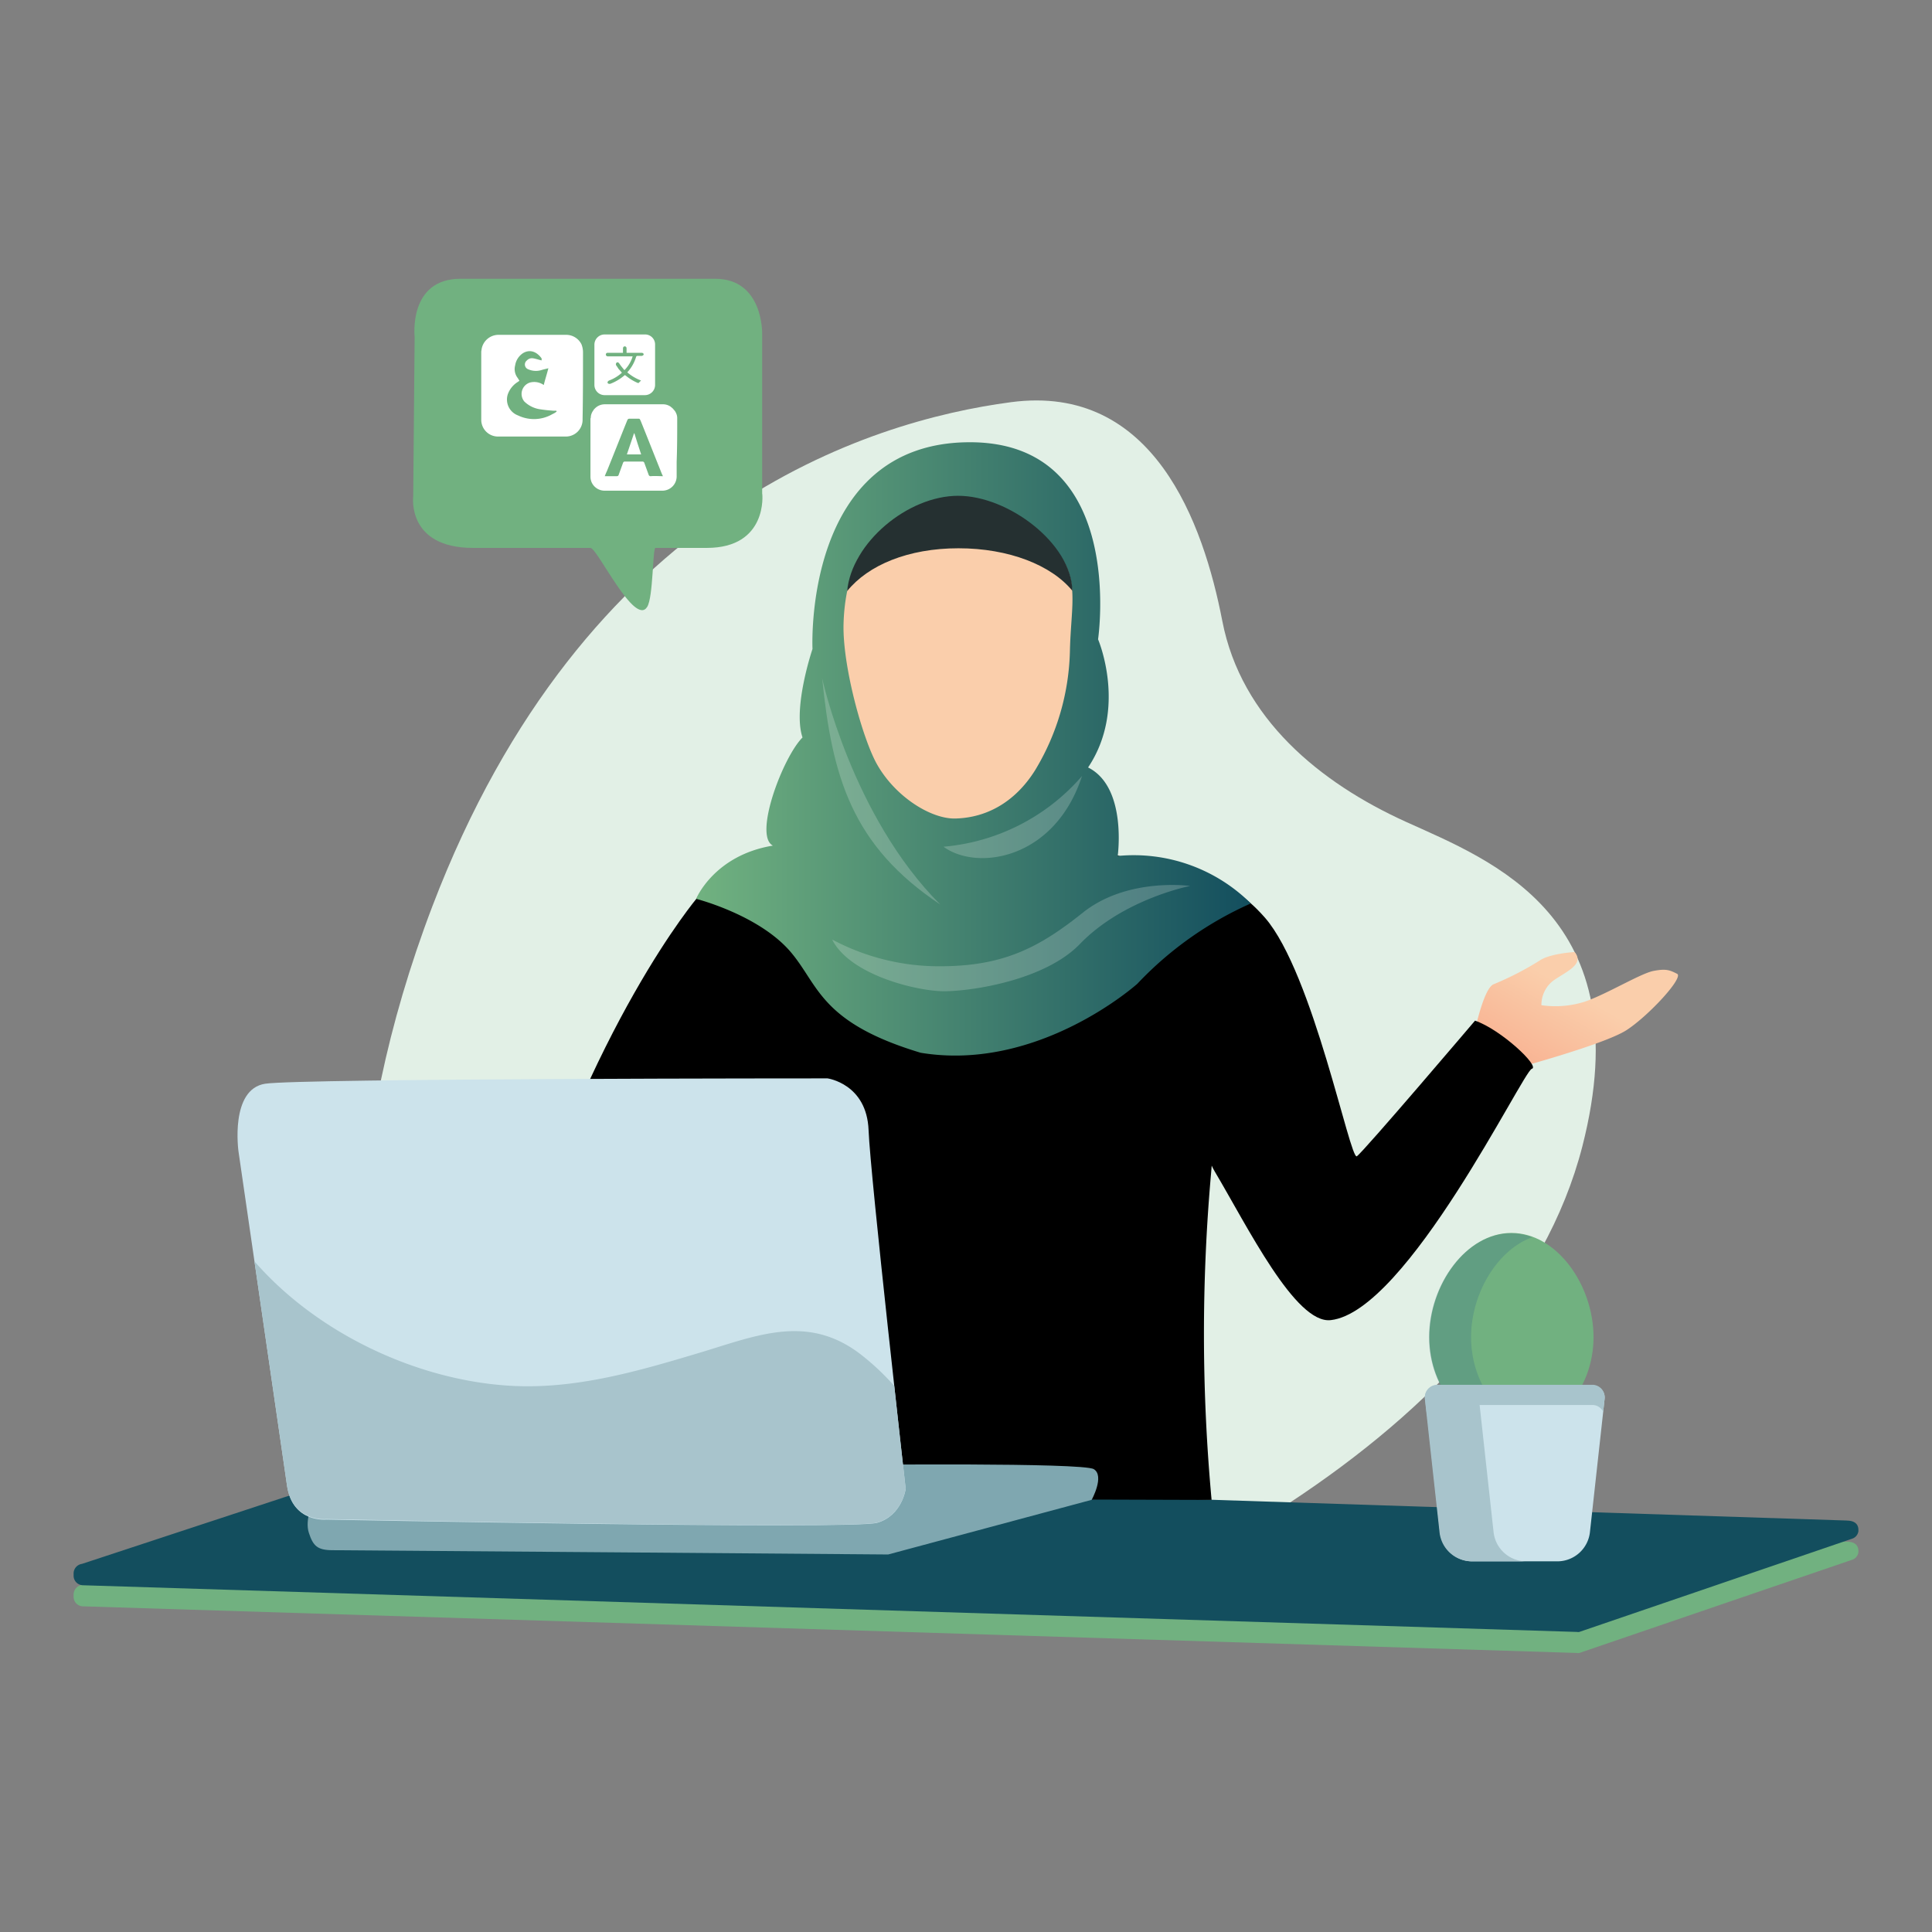
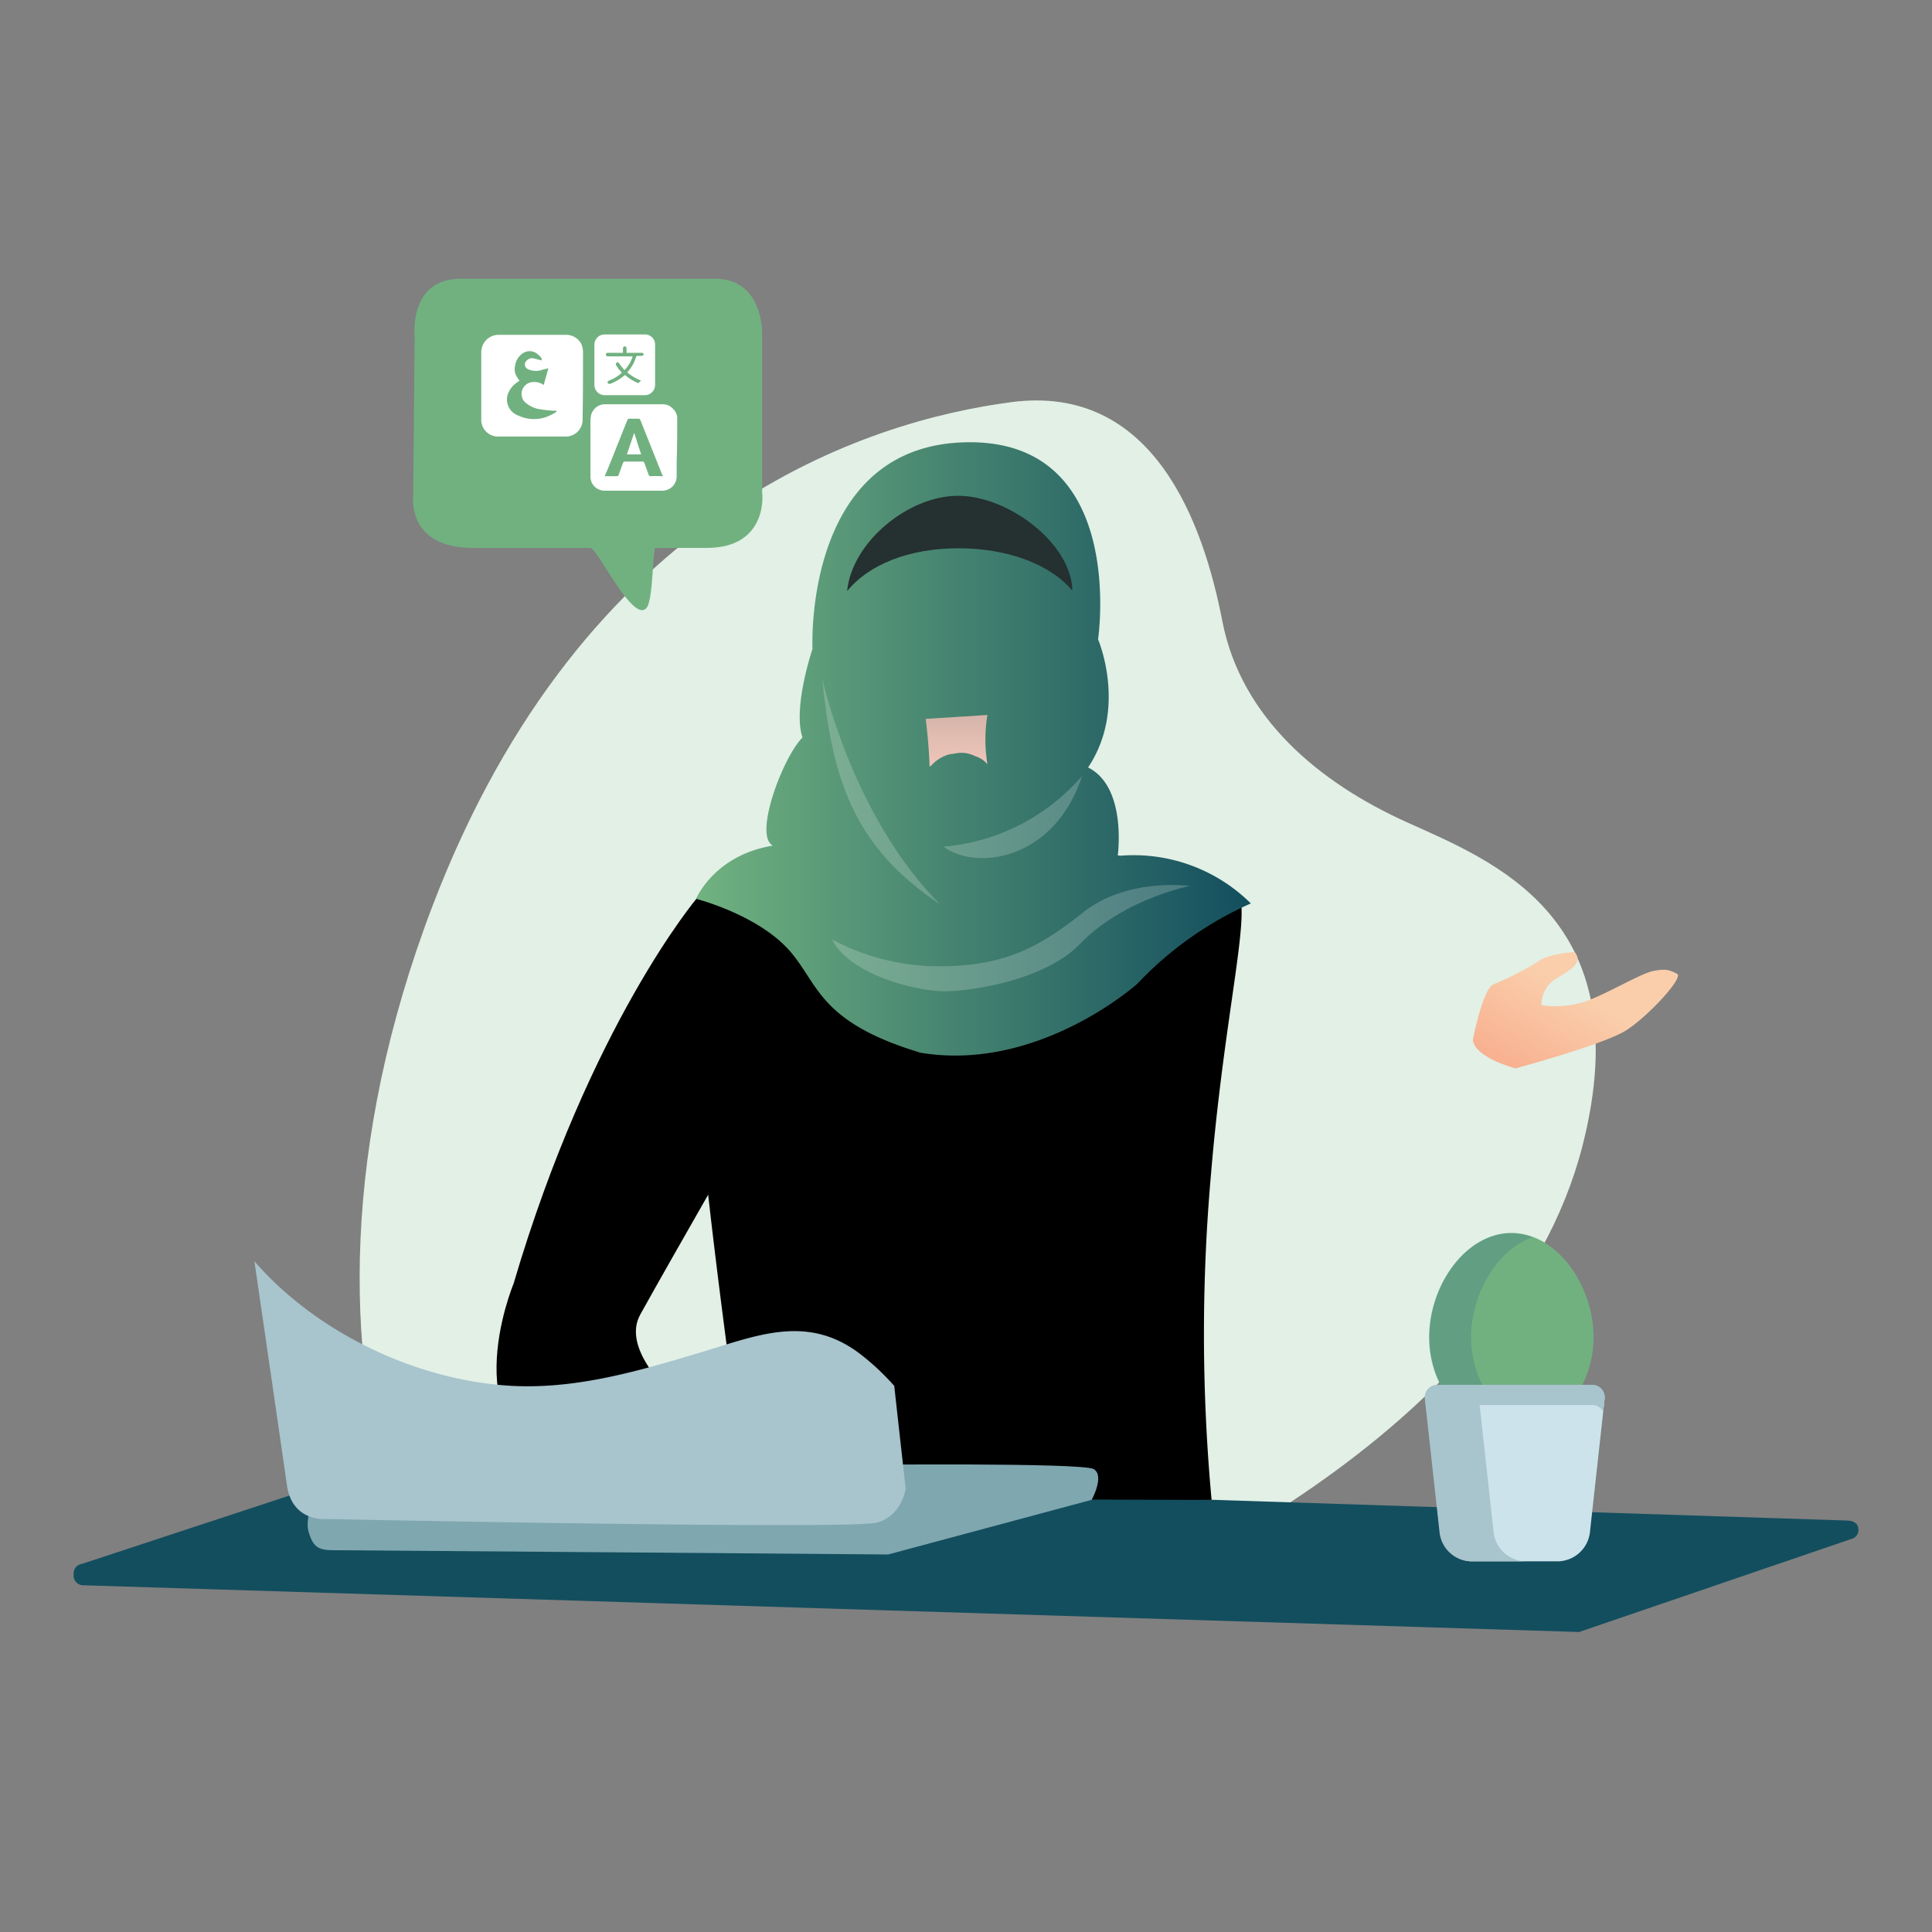
<svg xmlns="http://www.w3.org/2000/svg" id="Layer_1" data-name="Layer 1" viewBox="0 0 420 420">
  <rect x="0" y="0" width="420" height="420" fill="#808080" stroke="none" />
  <defs>
    <style>.cls-1{fill:#e2f0e6;}.cls-2{fill:#71b180;}.cls-3{fill:#134e5e;}.cls-4{fill:url(#linear-gradient);}.cls-5{fill:url(#linear-gradient-2);}.cls-6{fill:url(#linear-gradient-3);}.cls-7{fill:#faceab;}.cls-8{fill:#253031;}.cls-9{fill:#f1f7f4;opacity:0.22;}.cls-14,.cls-9{isolation:isolate;}.cls-10{fill:#7fa7b0;}.cls-11{fill:#cce3eb;}.cls-12{fill:#a8c4cc;}.cls-13{fill:#fff;}.cls-14{fill:#33648a;opacity:0.25;}</style>
    <linearGradient id="linear-gradient" x1="415.26" y1="-147.94" x2="439.03" y2="-175.37" gradientTransform="translate(-47.66 458.7) rotate(-10.92)" gradientUnits="userSpaceOnUse">
      <stop offset="0" stop-color="#f8b090" />
      <stop offset="0.6" stop-color="#faceab" />
    </linearGradient>
    <linearGradient id="linear-gradient-2" x1="151.33" y1="82.8" x2="271.92" y2="82.8" gradientTransform="translate(0 80)" gradientUnits="userSpaceOnUse">
      <stop offset="0" stop-color="#71b280" />
      <stop offset="1" stop-color="#134e5e" />
    </linearGradient>
    <linearGradient id="linear-gradient-3" x1="207.94" y1="75.49" x2="207.94" y2="114.25" gradientTransform="translate(0 80)" gradientUnits="userSpaceOnUse">
      <stop offset="0" stop-color="#d6b4a9" />
      <stop offset="0.2" stop-color="#e8c1b5" />
      <stop offset="0.47" stop-color="#f9cec0" />
      <stop offset="0.67" stop-color="#ffd3c4" />
    </linearGradient>
  </defs>
  <title>Services</title>
  <path class="cls-1" d="M280.46,326.62C311.11,306.44,336,280.37,344,249.17c12.8-50-19.79-62.08-38.42-70.54S269.83,156.21,265.72,135s-14.9-51.68-45.94-47.57S127,110.58,94,197c-19.79,51.91-19,97.54-8.62,129.67Z" />
-   <path class="cls-2" d="M401.52,335.15c1.47,0,2.48.62,2.48,2v.31a2,2,0,0,1-1.4,1.63l-59.05,20.18a1.13,1.13,0,0,1-.7.07L18,349.2a2.07,2.07,0,0,1-2-2.1v-.46a2.11,2.11,0,0,1,1.94-2.1h-.08L78.47,324.6l323,10.55Z" />
  <path class="cls-3" d="M401.52,330.57c1.47,0,2.48.63,2.48,2v.31a2,2,0,0,1-1.4,1.63l-59.05,20.18a1.14,1.14,0,0,1-.7.08L18,344.62a2.07,2.07,0,0,1-2-2.1v-.46a2.11,2.11,0,0,1,1.94-2.1h-.08L78.47,320l323,10.55Z" />
  <path d="M151.64,195.08s-23.35,27.48-40,84c0,0-14.28,34.22,13.27,40.43s37.56,6.2,37.56,6.2l4.73-6.2s-35.15-20.88-28-33.76,23.28-40.9,23.28-40.9S170.27,180.42,151.64,195.08Z" />
  <path class="cls-4" d="M320.19,226.05s2.17-11.33,4.58-12.11a66.75,66.75,0,0,0,9.93-5.12c2.25-1.55,7.61-1.86,7.61-1.86,2.33,2.79-2.25,4.42-4.81,6.36a6.63,6.63,0,0,0-2.41,5.2,21.09,21.09,0,0,0,9.47-.78c4.73-1.63,12.1-6.13,14.9-6.67s3.57-.15,5.12.62-6.21,9.16-11,12.26-24.13,8.31-24.13,8.31S320.58,229.93,320.19,226.05Z" />
-   <path d="M258.42,192s-1.39,50.83,5.67,62.7,17.53,33.21,25.22,32.28c16.6-1.86,41.82-54.16,43.69-54.63s-6.68-8.53-12.34-10.47c0,0-24.21,28.48-25.69,29.48S285.5,211.61,275,199.51C265.56,188.72,258.42,192,258.42,192Z" />
  <path d="M263.39,326.07l-100.8-.31S144,200.52,151.72,195.16c4.89-3.41,10.71-5.43,17.07-6.83,16.3-3.49,27.55-10,33-17.38l15-1.4s15.37,14,28.56,17.08c7.37,1.7,15.52,2.87,23.28,7.14,4,2.17-2.33,25.14-5.36,61.38A393.67,393.67,0,0,0,263.39,326.07Z" />
  <path class="cls-5" d="M151.33,195.4s3.88-9.47,16.69-11.57c-4.27-2.17,2.17-19.24,6.44-23.51-2.17-6.44,2.17-19.24,2.17-19.24s-2.17-44.94,34.22-44.94c34.23,0,27.86,42.84,27.86,42.84s6.44,15-2.17,27.86c8.54,4.27,6.44,19.24,6.44,19.24a36.14,36.14,0,0,1,28.94,10.32,76.6,76.6,0,0,0-24.67,17.46s-21.42,19.25-47.11,15c-21.41-6.44-22.11-14.36-27.85-21.42C165.54,199,151.33,195.4,151.33,195.4Z" />
  <path class="cls-6" d="M202.71,166.14a8.21,8.21,0,0,1,3.72-2.17c.78-.08,1.47-.24,2.25-.31a6.62,6.62,0,0,1,3.26.7,5.78,5.78,0,0,1,2.72,1.78h0a32.89,32.89,0,0,1,0-10.71l-13.43.85s.7,5.13.85,10.4A3.78,3.78,0,0,0,202.71,166.14Z" />
-   <path class="cls-7" d="M186.49,121.52s-2.87,5-3.11,14.12,4.12,24.84,7.22,30.42c4,7.14,11.72,11.95,17,11.88,7.53-.16,13.51-4.2,17.46-10.56a52.25,52.25,0,0,0,7.53-25.84c.23-10.16,2.25-15.75-3.18-22.12-4.58-5.43-17.69-6.67-26.54-5.89S188.82,117.25,186.49,121.52Z" />
  <path class="cls-8" d="M184.16,128.5c1-10.55,13.19-20.72,24.13-20.72s24.68,10.4,24.83,20.65c-4.57-5.59-13.81-9.24-24.75-9.24S188.74,122.84,184.16,128.5Z" />
  <path class="cls-9" d="M178.73,147.44s6.44,29.95,25.68,49.2C185.17,183.83,180.9,168.86,178.73,147.44Z" />
  <path class="cls-9" d="M205.11,184.07a44.87,44.87,0,0,0,30.11-15.37C229.32,186.86,212.41,189.42,205.11,184.07Z" />
  <path class="cls-9" d="M180.9,204.24a49.39,49.39,0,0,0,23.36,5.82c13.66,0,21.42-3.88,31.12-11.64s23.35-5.82,23.35-5.82-14.51,2.8-24,12.65c-7.68,7.92-23.66,10.24-29.48,10.24S184.78,212,180.9,204.24Z" />
  <path class="cls-10" d="M68.07,326.54s-1.86,3.8-.93,6.67S69,337,72.34,337s120.74.93,120.74.93l44.24-11.88s2.87-5.2.46-6.67-52.3-.93-52.3-.93H109Z" />
-   <path class="cls-11" d="M51.85,250.34s-1.94-13.58,5.82-14.75,122.22-1.16,122.22-1.16,8.54,1.16,8.93,11.25,8.07,78,8.07,78-.78,5.82-6.21,7.37-119.74-.7-119.74-.7-7.37.78-8.54-7.37S51.85,250.34,51.85,250.34Z" />
+   <path class="cls-11" d="M51.85,250.34S51.85,250.34,51.85,250.34Z" />
  <path class="cls-12" d="M190.68,331c5.43-1.55,6.21-7.37,6.21-7.37s-1.09-9.7-2.49-22.35a53.57,53.57,0,0,0-7.37-6.91c-11.87-9.08-23.2-3.72-35.93,0-13.35,4-26.93,7.84-41,6.83-19.87-1.4-41.21-11.41-54.79-27,2.8,19.24,6.37,43.76,7.06,48.65,1.17,8.15,8.54,7.37,8.54,7.37S185.25,332.59,190.68,331Z" />
  <path class="cls-2" d="M153.66,119.11H142.49c-.62,0-.47,10.71-1.79,12.81-2.71,4.42-10.86-12.81-12.34-12.81H102.83c-14.43,0-13-11.17-13-11.17l.31-34.69S88.71,60.6,100.12,60.6h55.33c10.55,0,10.24,12,10.24,12v34.69C165.77,107.32,166.93,119.11,153.66,119.11Z" />
  <path class="cls-13" d="M139.38,98.78h-3.1c.54-1.55,1-3,1.55-4.58h.08C138.38,95.68,138.84,97.23,139.38,98.78Z" />
  <path class="cls-13" d="M140.24,72.71h-8.85a2.22,2.22,0,0,0-2.17,2.17v8.85a2.22,2.22,0,0,0,2.17,2.17h8.85a2.22,2.22,0,0,0,2.17-2.17V74.88A2.17,2.17,0,0,0,140.24,72.71Zm-.78,4.66h-.93c-.08,0-.15.07-.23.15a8.45,8.45,0,0,1-1.86,3.34l-.08.08a9.92,9.92,0,0,0,3,1.78l-.54.54h-.15a10.47,10.47,0,0,1-2.57-1.55c-.07-.08-.15-.08-.23-.15s-.08.07-.15.07a10.54,10.54,0,0,1-3,1.79c-.23.08-.55,0-.62-.16s0-.38.31-.54a8.63,8.63,0,0,0,2.71-1.63l.08-.08c-.23-.23-.46-.54-.7-.77l-.46-.7a.48.48,0,0,1,0-.7c.23-.16.39-.08.62.23.31.47.7.93,1.08,1.4a7,7,0,0,0,1.79-3h-5.43a.41.41,0,0,1-.39-.38.36.36,0,0,1,.39-.39h3.33v-.93c0-.31.16-.47.39-.47s.39.16.39.47v.93h3.26c.31,0,.46.15.46.39A.55.55,0,0,1,139.46,77.37Z" />
  <path class="cls-13" d="M126.74,76.67v-.24a4.92,4.92,0,0,0-.32-1.55,3.71,3.71,0,0,0-3.33-2.09H108.34a3.73,3.73,0,0,0-3.64,3.1c0,.16-.08.39-.08.62V91.26a3.64,3.64,0,0,0,3.65,3.64H123a3.64,3.64,0,0,0,3.65-3.64V91C126.74,86.13,126.74,81.4,126.74,76.67ZM120.14,90a8,8,0,0,1-7.53.31,3.69,3.69,0,0,1-2.25-4.5A5.22,5.22,0,0,1,112.61,83c.08-.07.23-.15.31-.23-.15-.23-.23-.39-.39-.62a3.13,3.13,0,0,1-.54-2.72,3.88,3.88,0,0,1,1.79-2.71c1.55-.86,2.94-.16,3.88,1.08.15.16.07.47.07.55-.69-.16-1.32-.39-1.94-.47a1.48,1.48,0,0,0-1.24.47,1.11,1.11,0,0,0,.31,1.94,4.12,4.12,0,0,0,2.87.15c.47-.15.93-.23,1.48-.39-.31,1.25-.7,2.41-1,3.65a3.62,3.62,0,0,0-3-.54,2.59,2.59,0,0,0-1.24,4.11,6.17,6.17,0,0,0,3.49,1.71c.93.15,1.87.23,2.87.31h.63c0,.08,0,.08.07.15A3.1,3.1,0,0,1,120.14,90Z" />
  <path class="cls-13" d="M147.22,91.18V91a2.55,2.55,0,0,0-.31-1.32,1.59,1.59,0,0,0-.31-.47h0a.08.08,0,0,0-.08-.08,2.29,2.29,0,0,0-.62-.62l-.08-.08a2.89,2.89,0,0,0-1.78-.54H131.47a3,3,0,0,0-2.1.86l-.07.07-.16.16-.08.08v.07l-.07.08a2.85,2.85,0,0,0-.55,1.32,1,1,0,0,1-.08.47v12.57h0a3.15,3.15,0,0,0,.24,1.24h0a3.09,3.09,0,0,0,2.87,1.86H144a3.11,3.11,0,0,0,3.1-3.1v-3.18C147.22,97.23,147.22,94.2,147.22,91.18Zm-5.74,12.34a.44.44,0,0,1-.47-.31l-.93-2.56a.42.42,0,0,0-.46-.31h-3.73a.41.41,0,0,0-.46.31l-.93,2.56c-.08.23-.16.31-.47.31h-2.56c.15-.39.31-.78.46-1.09,1.48-3.65,2.88-7.22,4.35-10.86.23-.55.23-.55.85-.55h1.48c.39,0,.46,0,.54.24h0c.08.07.08.15.16.31,1.47,3.64,2.87,7.21,4.34,10.86a11.2,11.2,0,0,0,.47,1.09C143.19,103.52,142.33,103.44,141.48,103.52Z" />
  <path class="cls-2" d="M310.72,290.69c0-11.33,8-22.66,17.85-22.66s17.85,11.33,17.85,22.66-8,20.48-17.85,20.48S310.72,302,310.72,290.69Z" />
  <path class="cls-14" d="M328.5,268.11a13.3,13.3,0,0,1,4.57.85c-7.6,2.79-13.27,12.26-13.27,21.73s5.59,17.46,13.27,19.79a15.34,15.34,0,0,1-4.57.69c-9.86,0-17.85-9.15-17.85-20.48S318.64,268.11,328.5,268.11Z" />
  <path class="cls-11" d="M348.83,304.11l-3.19,28.95a7.13,7.13,0,0,1-7.06,6.36H320.11a7.08,7.08,0,0,1-7.06-6.36l-3.18-28.95a2.7,2.7,0,0,1,2.64-2.95h33.68A2.66,2.66,0,0,1,348.83,304.11Z" />
  <path class="cls-12" d="M346.19,305.43H312.43a2.69,2.69,0,0,0-2.33,1.48l-.31-2.87a2.7,2.7,0,0,1,2.64-3h33.76a2.7,2.7,0,0,1,2.64,3l-.31,2.87A2.61,2.61,0,0,0,346.19,305.43Z" />
  <path class="cls-12" d="M312.43,301.16h11.72a2.7,2.7,0,0,0-2.64,2.95l3.18,28.95a7.13,7.13,0,0,0,7.06,6.36H320a7.07,7.07,0,0,1-7.06-6.36l-3.19-28.95A2.66,2.66,0,0,1,312.43,301.16Z" />
</svg>